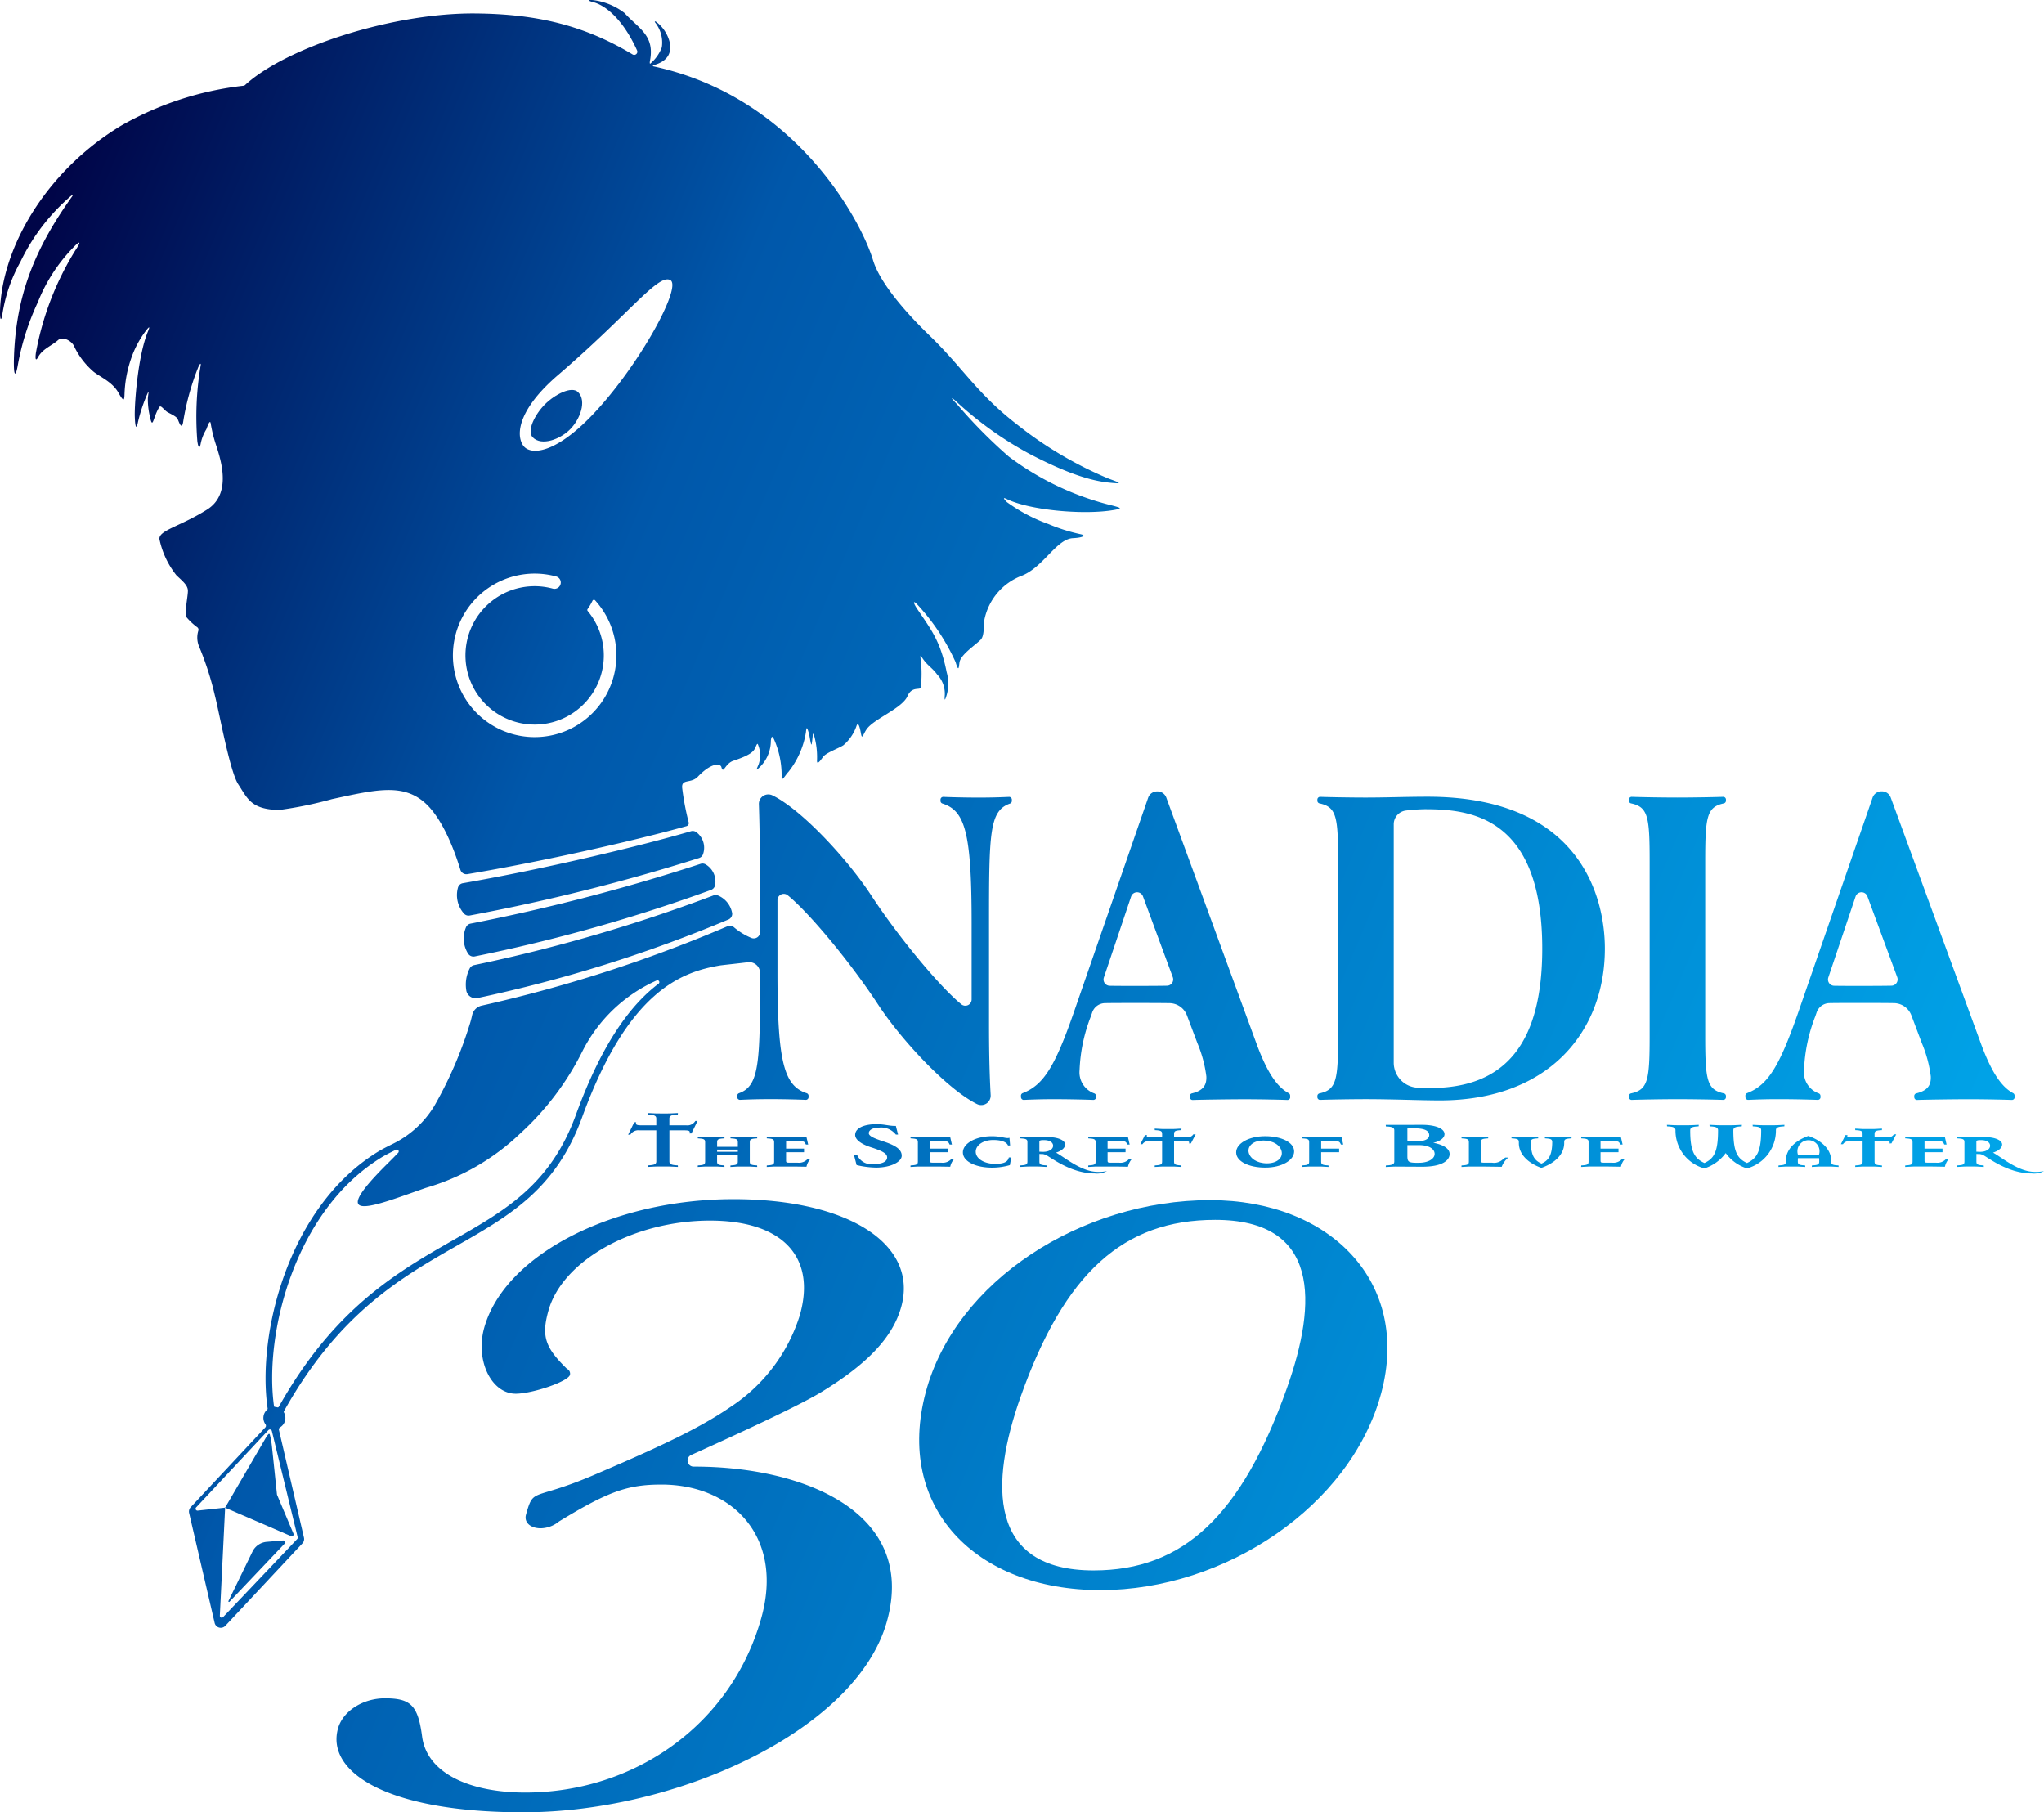
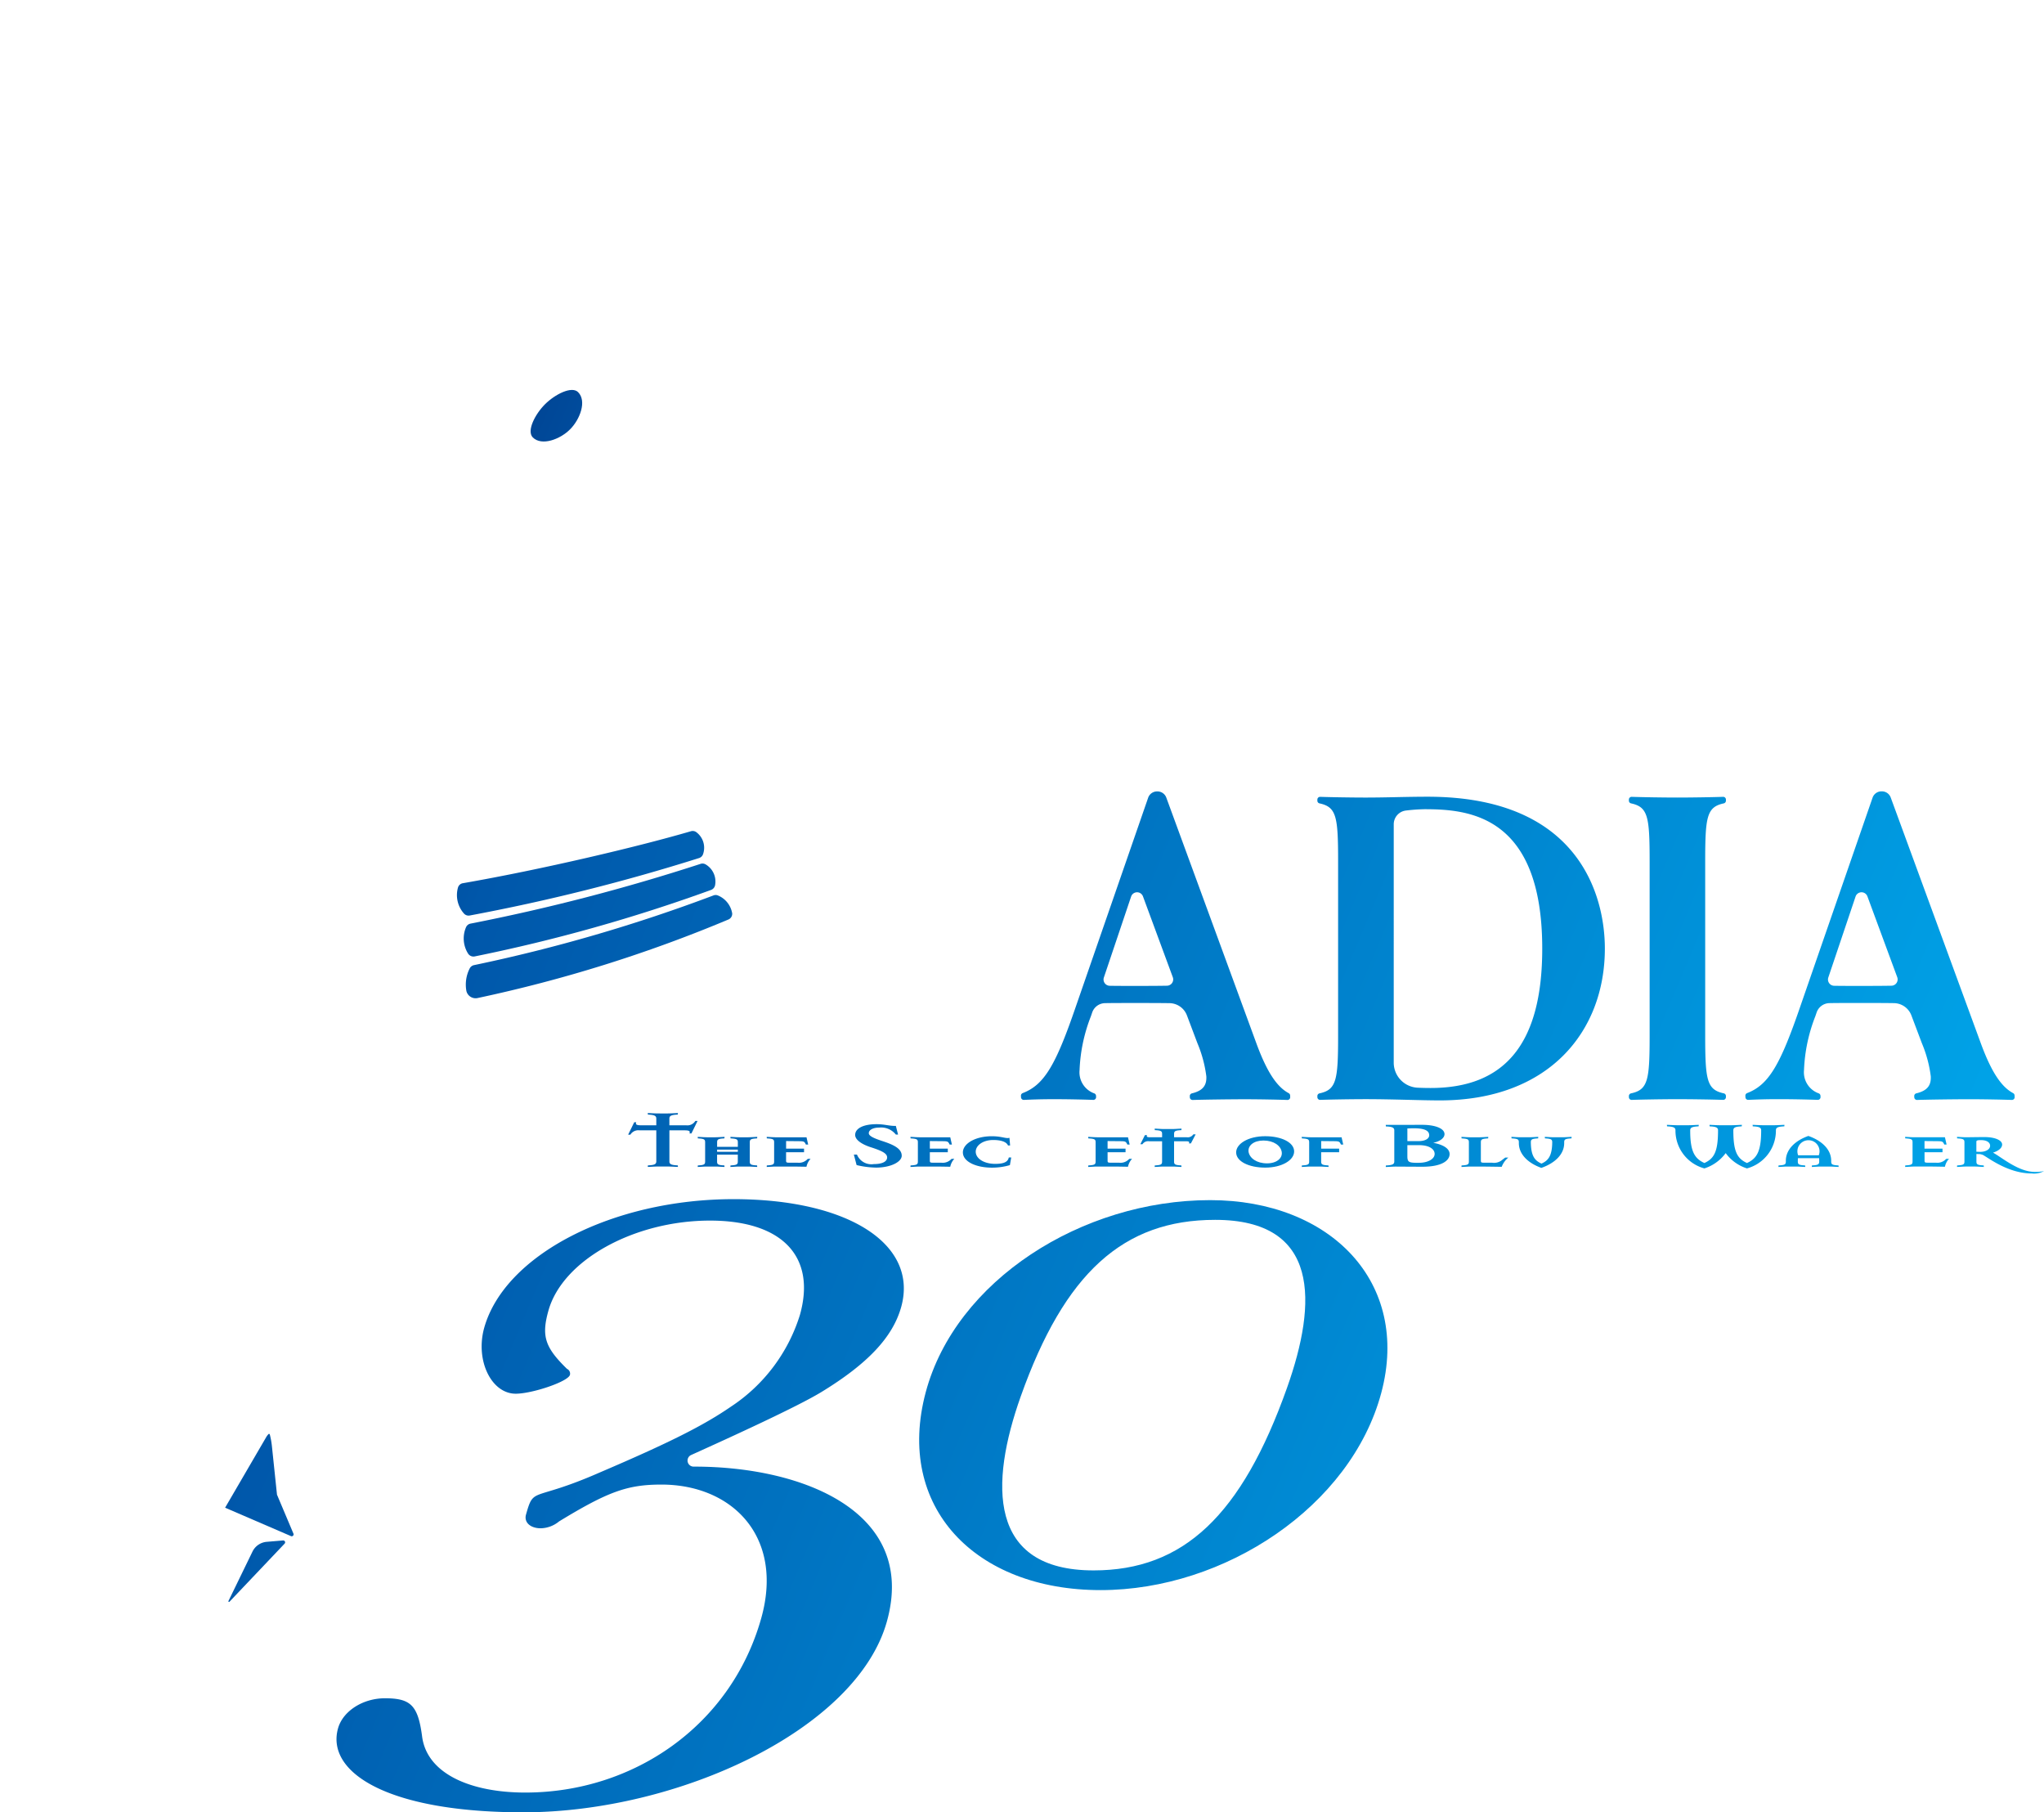
<svg xmlns="http://www.w3.org/2000/svg" xmlns:xlink="http://www.w3.org/1999/xlink" id="レイヤー_1" data-name="レイヤー 1" viewBox="0 0 223.823 198.425">
  <defs>
    <style>
      .cls-1 {
        fill: url(#名称未設定グラデーション_20);
      }

      .cls-2 {
        fill: url(#名称未設定グラデーション_20-2);
      }

      .cls-3 {
        fill: url(#名称未設定グラデーション_20-3);
      }

      .cls-4 {
        fill: url(#名称未設定グラデーション_20-4);
      }

      .cls-5 {
        fill: url(#名称未設定グラデーション_20-5);
      }

      .cls-6 {
        fill: url(#名称未設定グラデーション_20-6);
      }

      .cls-7 {
        fill: url(#名称未設定グラデーション_20-7);
      }

      .cls-8 {
        fill: url(#名称未設定グラデーション_20-8);
      }

      .cls-9 {
        fill: url(#名称未設定グラデーション_20-9);
      }

      .cls-10 {
        fill: url(#名称未設定グラデーション_20-10);
      }

      .cls-11 {
        fill: url(#名称未設定グラデーション_20-11);
      }

      .cls-12 {
        fill: url(#名称未設定グラデーション_20-12);
      }

      .cls-13 {
        fill: url(#名称未設定グラデーション_20-13);
      }

      .cls-14 {
        fill: url(#名称未設定グラデーション_20-14);
      }

      .cls-15 {
        fill: url(#名称未設定グラデーション_20-15);
      }

      .cls-16 {
        fill: url(#名称未設定グラデーション_20-16);
      }

      .cls-17 {
        fill: url(#名称未設定グラデーション_20-17);
      }

      .cls-18 {
        fill: url(#名称未設定グラデーション_20-18);
      }

      .cls-19 {
        fill: url(#名称未設定グラデーション_20-19);
      }

      .cls-20 {
        fill: url(#名称未設定グラデーション_20-20);
      }

      .cls-21 {
        fill: url(#名称未設定グラデーション_20-21);
      }

      .cls-22 {
        fill: url(#名称未設定グラデーション_20-22);
      }

      .cls-23 {
        fill: url(#名称未設定グラデーション_20-23);
      }

      .cls-24 {
        fill: url(#名称未設定グラデーション_20-24);
      }

      .cls-25 {
        fill: url(#名称未設定グラデーション_20-25);
      }

      .cls-26 {
        fill: url(#名称未設定グラデーション_20-26);
      }

      .cls-27 {
        fill: url(#名称未設定グラデーション_20-27);
      }

      .cls-28 {
        fill: url(#名称未設定グラデーション_20-28);
      }

      .cls-29 {
        fill: url(#名称未設定グラデーション_20-29);
      }

      .cls-30 {
        fill: url(#名称未設定グラデーション_20-30);
      }

      .cls-31 {
        fill: url(#名称未設定グラデーション_20-31);
      }

      .cls-32 {
        fill: url(#名称未設定グラデーション_20-32);
      }

      .cls-33 {
        fill: url(#名称未設定グラデーション_20-33);
      }

      .cls-34 {
        fill: url(#名称未設定グラデーション_20-34);
      }
    </style>
    <linearGradient id="名称未設定グラデーション_20" data-name="名称未設定グラデーション 20" x1="5.496" y1="49.114" x2="229.92" y2="143.677" gradientUnits="userSpaceOnUse">
      <stop offset="0" stop-color="#000548" />
      <stop offset="0.3" stop-color="#0057aa" />
      <stop offset="1" stop-color="#00a7eb" />
    </linearGradient>
    <linearGradient id="名称未設定グラデーション_20-2" x1="6.883" y1="45.821" x2="231.307" y2="140.384" xlink:href="#名称未設定グラデーション_20" />
    <linearGradient id="名称未設定グラデーション_20-3" x1="7.641" y1="44.023" x2="232.065" y2="138.586" xlink:href="#名称未設定グラデーション_20" />
    <linearGradient id="名称未設定グラデーション_20-4" x1="8.462" y1="42.074" x2="232.886" y2="136.637" xlink:href="#名称未設定グラデーション_20" />
    <linearGradient id="名称未設定グラデーション_20-5" x1="-12.717" y1="92.338" x2="211.707" y2="186.9" xlink:href="#名称未設定グラデーション_20" />
    <linearGradient id="名称未設定グラデーション_20-6" x1="-12.123" y1="90.929" x2="212.301" y2="185.492" xlink:href="#名称未設定グラデーション_20" />
    <linearGradient id="名称未設定グラデーション_20-7" x1="-11.155" y1="88.631" x2="213.269" y2="183.194" xlink:href="#名称未設定グラデーション_20" />
    <linearGradient id="名称未設定グラデーション_20-8" x1="-9.416" y1="84.505" x2="215.008" y2="179.067" xlink:href="#名称未設定グラデーション_20" />
    <linearGradient id="名称未設定グラデーション_20-9" x1="-8.782" y1="82.999" x2="215.642" y2="177.561" xlink:href="#名称未設定グラデーション_20" />
    <linearGradient id="名称未設定グラデーション_20-10" x1="-7.732" y1="80.507" x2="216.692" y2="175.069" xlink:href="#名称未設定グラデーション_20" />
    <linearGradient id="名称未設定グラデーション_20-11" x1="-7.008" y1="78.789" x2="217.416" y2="173.352" xlink:href="#名称未設定グラデーション_20" />
    <linearGradient id="名称未設定グラデーション_20-12" x1="-5.847" y1="76.034" x2="218.577" y2="170.597" xlink:href="#名称未設定グラデーション_20" />
    <linearGradient id="名称未設定グラデーション_20-13" x1="-4.683" y1="73.27" x2="219.741" y2="167.833" xlink:href="#名称未設定グラデーション_20" />
    <linearGradient id="名称未設定グラデーション_20-14" x1="-3.246" y1="69.861" x2="221.178" y2="164.424" xlink:href="#名称未設定グラデーション_20" />
    <linearGradient id="名称未設定グラデーション_20-15" x1="-2.321" y1="67.666" x2="222.103" y2="162.228" xlink:href="#名称未設定グラデーション_20" />
    <linearGradient id="名称未設定グラデーション_20-16" x1="-0.635" y1="63.664" x2="223.789" y2="158.227" xlink:href="#名称未設定グラデーション_20" />
    <linearGradient id="名称未設定グラデーション_20-17" x1="0.217" y1="61.643" x2="224.641" y2="156.205" xlink:href="#名称未設定グラデーション_20" />
    <linearGradient id="名称未設定グラデーション_20-18" x1="1.544" y1="58.493" x2="225.968" y2="153.055" xlink:href="#名称未設定グラデーション_20" />
    <linearGradient id="名称未設定グラデーション_20-19" x1="2.291" y1="56.719" x2="226.715" y2="151.282" xlink:href="#名称未設定グラデーション_20" />
    <linearGradient id="名称未設定グラデーション_20-20" x1="4.874" y1="50.596" x2="229.298" y2="145.158" xlink:href="#名称未設定グラデーション_20" />
    <linearGradient id="名称未設定グラデーション_20-21" x1="1.966" y1="57.491" x2="226.39" y2="152.053" xlink:href="#名称未設定グラデーション_20" />
    <linearGradient id="名称未設定グラデーション_20-22" x1="6.959" y1="45.642" x2="231.383" y2="140.205" xlink:href="#名称未設定グラデーション_20" />
    <linearGradient id="名称未設定グラデーション_20-23" x1="11.535" y1="34.782" x2="235.959" y2="129.345" xlink:href="#名称未設定グラデーション_20" />
    <linearGradient id="名称未設定グラデーション_20-24" x1="13.927" y1="29.105" x2="238.351" y2="123.668" xlink:href="#名称未設定グラデーション_20" />
    <linearGradient id="名称未設定グラデーション_20-25" x1="-27.803" y1="128.14" x2="196.622" y2="222.703" xlink:href="#名称未設定グラデーション_20" />
    <linearGradient id="名称未設定グラデーション_20-26" x1="-14.608" y1="96.825" x2="209.816" y2="191.388" xlink:href="#名称未設定グラデーション_20" />
    <linearGradient id="名称未設定グラデーション_20-27" x1="12.322" y1="32.914" x2="236.746" y2="127.476" xlink:href="#名称未設定グラデーション_20" />
    <linearGradient id="名称未設定グラデーション_20-28" x1="13.907" y1="29.151" x2="238.331" y2="123.713" xlink:href="#名称未設定グラデーション_20" />
    <linearGradient id="名称未設定グラデーション_20-29" x1="-6.264" y1="77.024" x2="218.16" y2="171.587" xlink:href="#名称未設定グラデーション_20" />
    <linearGradient id="名称未設定グラデーション_20-30" x1="-3.631" y1="70.773" x2="220.794" y2="165.336" xlink:href="#名称未設定グラデーション_20" />
    <linearGradient id="名称未設定グラデーション_20-31" x1="-4.952" y1="73.908" x2="219.473" y2="168.471" xlink:href="#名称未設定グラデーション_20" />
    <linearGradient id="名称未設定グラデーション_20-32" x1="-32.557" y1="139.425" x2="191.867" y2="233.987" xlink:href="#名称未設定グラデーション_20" />
    <linearGradient id="名称未設定グラデーション_20-33" x1="-36.33" y1="148.377" x2="188.095" y2="242.94" xlink:href="#名称未設定グラデーション_20" />
    <linearGradient id="名称未設定グラデーション_20-34" x1="-16.355" y1="100.973" x2="208.069" y2="195.536" xlink:href="#名称未設定グラデーション_20" />
  </defs>
  <title>NADIA30</title>
  <g>
    <path class="cls-1" d="M209.749,134.682c-.595-.036-.668-.138-.668-.43v-.08c0-1.209-1-2.186-2.5-2.71-1.481.524-2.465,1.508-2.465,2.71v.08c0,.292-.073.393-.667.43a.891.891,0,0,1-.134.007l-.012.168.17-.007c.425-.022.595-.037.825-.037h.947c.231,0,.4.015.825.037l.17.007-.012-.168a.891.891,0,0,1-.134-.007c-.571-.036-.656-.131-.667-.393,0-.139,0-.27.012-.393h2.319c.012.124.012.255.012.393-.012.262-.1.357-.667.393a.894.894,0,0,1-.134.007l-.012.168.17-.007c.425-.022.595-.037.825-.037h.947c.231,0,.4.015.826.037l.17.007-.012-.168A.891.891,0,0,1,209.749,134.682Zm-4.286-1.1a1.212,1.212,0,1,1,2.259,0Z" transform="translate(-8.561 -7.087)" />
-     <path class="cls-2" d="M215.24,131.607h-1.408v-.343c0-.291.073-.393.667-.43a.891.891,0,0,1,.134-.007l.012-.167-.17.007c-.425.022-.595.037-.825.037H212.7c-.231,0-.4-.015-.825-.037l-.17-.007.012.167a.891.891,0,0,1,.134.007c.595.036.667.139.667.43v.343H211.2c-.352,0-.4-.073-.328-.233h-.231l-.5.991h.231a.739.739,0,0,1,.716-.321h1.433v2.208c0,.292-.073.393-.667.43a.891.891,0,0,1-.134.007l-.012.168.17-.007c.425-.022.595-.037.825-.037h.947c.231,0,.4.015.825.037l.17.007-.012-.168a.891.891,0,0,1-.134-.007c-.595-.036-.667-.138-.667-.43v-2.208h1.3c.352,0,.4.073.328.233h.219l.522-.991h-.255A.72.72,0,0,1,215.24,131.607Z" transform="translate(-8.561 -7.087)" />
    <path class="cls-3" d="M220.554,134.39h-.838c-.389,0-.413-.015-.413-.277v-.867h1.967v-.393H219.3v-.831l1.433.014c.51.007.583.029.729.364l.255.007-.182-.8h-3.363c-.231,0-.4-.014-.825-.037l-.17-.007.012.167a.888.888,0,0,1,.133.007c.6.037.668.139.668.43v2.084c0,.292-.073.393-.668.43a.888.888,0,0,1-.133.007l-.012.168.17-.007c.425-.022.595-.037.825-.037h1.991c.535.007,1.372.022,1.372.022a1.834,1.834,0,0,1,.449-.874l-.315.015A1.28,1.28,0,0,1,220.554,134.39Z" transform="translate(-8.561 -7.087)" />
    <path class="cls-4" d="M225.378,133.45a2.434,2.434,0,0,1,.292.08c.534.255,2.731,2.04,5.379,2.04a2.259,2.259,0,0,0,1.335-.262,4.235,4.235,0,0,1-1.712.015c-1.566-.328-3.059-1.6-3.873-2.033.583-.182,1-.5,1-.889,0-.444-.728-.816-1.954-.816-.437,0-1.991.022-1.991.022-.231,0-.4-.014-.826-.037l-.17-.007.012.167a.891.891,0,0,1,.134.007c.595.037.668.139.668.43v2.084c0,.292-.073.393-.668.43a.891.891,0,0,1-.134.007l-.012.168.17-.007c.425-.022.595-.037.826-.037h.947c.231,0,.4.015.825.037l.17.007-.012-.168a.894.894,0,0,1-.134-.007c-.595-.036-.667-.138-.667-.43v-.816C225.1,133.443,225.233,133.45,225.378,133.45Zm-.4-1.355c0-.167.206-.175.522-.175.668,0,.983.292.983.612,0,.415-.5.67-1.068.67-.158,0-.437-.014-.437-.014Z" transform="translate(-8.561 -7.087)" />
    <path class="cls-5" d="M84.276,131.184l.668-1.362H84.7a1.015,1.015,0,0,1-1.008.474H81.86v-.736c0-.292.194-.393.789-.43a.888.888,0,0,1,.133-.007l.012-.168-.17.007c-.425.022-.716.037-.947.037H80.61c-.231,0-.522-.015-.947-.037l-.17-.007.012.168a.888.888,0,0,1,.133.007c.595.036.789.138.789.43v.736H78.752c-.546,0-.607-.117-.522-.335h-.218l-.668,1.362h.243a1.015,1.015,0,0,1,1.008-.474h1.833v3.4c0,.292-.194.393-.789.43a.888.888,0,0,1-.133.007l-.012.168.17-.007c.425-.022.716-.037.947-.037h1.068c.231,0,.522.015.947.037l.17.007-.012-.168a.888.888,0,0,1-.133-.007c-.6-.036-.789-.138-.789-.43v-3.4h1.676c.546,0,.607.117.522.335Z" transform="translate(-8.561 -7.087)" />
    <path class="cls-6" d="M91.336,131.738a.891.891,0,0,1,.134-.007l.012-.167-.17.007c-.425.022-.595.037-.826.037h-.947c-.231,0-.4-.014-.825-.037l-.17-.007.012.167a.894.894,0,0,1,.134.007c.595.037.667.139.667.43v.488h-2.27v-.488c0-.291.073-.393.668-.43a.888.888,0,0,1,.133-.007l.012-.167-.17.007c-.425.022-.595.037-.826.037h-.947c-.231,0-.4-.014-.825-.037l-.17-.007.012.167a.888.888,0,0,1,.133.007c.6.037.668.139.668.43v2.084c0,.292-.073.393-.668.43a.888.888,0,0,1-.133.007l-.012.168.17-.007c.425-.022.595-.037.825-.037H86.9c.231,0,.4.015.826.037l.17.007-.012-.168a.888.888,0,0,1-.133-.007c-.595-.036-.668-.138-.668-.43v-.743h2.27v.743c0,.292-.073.393-.667.43a.894.894,0,0,1-.134.007l-.012.168.17-.007c.425-.022.595-.037.825-.037h.947c.231,0,.4.015.826.037l.17.007-.012-.168a.891.891,0,0,1-.134-.007c-.595-.036-.668-.138-.668-.43v-2.084C90.668,131.877,90.741,131.775,91.336,131.738ZM89.356,133.2h-2.27v-.24h2.27Z" transform="translate(-8.561 -7.087)" />
    <path class="cls-7" d="M92.662,134.682a.888.888,0,0,1-.133.007l-.012.168.17-.007c.425-.022.595-.037.825-.037H95.5c.535.007,1.372.022,1.372.022a1.834,1.834,0,0,1,.449-.874l-.315.015a1.28,1.28,0,0,1-1.117.415h-.838c-.389,0-.413-.015-.413-.277v-.867h1.967v-.393H94.641v-.831l1.433.014c.51.007.583.029.729.364l.255.007-.182-.8H93.512c-.231,0-.4-.014-.825-.037l-.17-.007.012.167a.888.888,0,0,1,.133.007c.6.037.668.139.668.43v2.084C93.33,134.543,93.257,134.645,92.662,134.682Z" transform="translate(-8.561 -7.087)" />
    <path class="cls-8" d="M104.247,134.543A1.707,1.707,0,0,1,102.4,133.5h-.34l.3,1.151a9.738,9.738,0,0,0,2.125.277c1.663,0,2.817-.648,2.817-1.3,0-.772-.862-1.2-2.161-1.618-.753-.255-1.445-.51-1.445-.852s.437-.612,1.154-.612a2.054,2.054,0,0,1,1.809.765h.243l-.243-.947c-.741.014-1.214-.19-2.112-.19-1.42,0-2.343.444-2.343,1.18,0,.539.729,1.027,1.7,1.341,1.3.415,1.8.7,1.8,1.122C105.7,134.288,105.133,134.543,104.247,134.543Z" transform="translate(-8.561 -7.087)" />
    <path class="cls-9" d="M111.243,134.813c.535.007,1.372.022,1.372.022a1.834,1.834,0,0,1,.449-.874l-.315.015a1.28,1.28,0,0,1-1.117.415h-.838c-.389,0-.413-.015-.413-.277v-.867h1.967v-.393h-1.967v-.831l1.433.014c.51.007.583.029.729.364l.255.007-.182-.8h-3.363c-.231,0-.4-.014-.825-.037l-.17-.007.012.167a.888.888,0,0,1,.133.007c.6.037.668.139.668.43v2.084c0,.292-.073.393-.668.43a.888.888,0,0,1-.133.007l-.012.168.17-.007c.425-.022.595-.037.825-.037Z" transform="translate(-8.561 -7.087)" />
    <path class="cls-10" d="M117.326,131.906c.777,0,1.444.175,1.614.6h.231l-.073-.845c-.364.131-.814-.167-1.918-.167-1.845,0-3.181.823-3.181,1.77,0,1.005,1.42,1.669,3.181,1.669a6.864,6.864,0,0,0,1.967-.277l.146-.838h-.267c-.11.568-.7.7-1.506.7-1.1,0-2.052-.5-2.112-1.268C115.359,132.532,116.161,131.906,117.326,131.906Z" transform="translate(-8.561 -7.087)" />
-     <path class="cls-11" d="M122.774,133.45a2.445,2.445,0,0,1,.291.08c.534.255,2.732,2.04,5.379,2.04a2.257,2.257,0,0,0,1.335-.262,4.232,4.232,0,0,1-1.712.015c-1.566-.328-3.06-1.6-3.873-2.033.583-.182,1-.5,1-.889,0-.444-.729-.816-1.955-.816-.437,0-1.991.022-1.991.022-.231,0-.4-.014-.825-.037l-.17-.007.012.167a.888.888,0,0,1,.133.007c.6.037.668.139.668.43v2.084c0,.292-.073.393-.668.43a.888.888,0,0,1-.133.007l-.012.168.17-.007c.425-.022.595-.037.825-.037h.947c.231,0,.4.015.826.037l.17.007-.012-.168a.888.888,0,0,1-.133-.007c-.595-.036-.668-.138-.668-.43v-.816C122.495,133.443,122.629,133.45,122.774,133.45Zm-.4-1.355c0-.167.206-.175.522-.175.667,0,.983.292.983.612,0,.415-.5.67-1.068.67-.158,0-.437-.014-.437-.014Z" transform="translate(-8.561 -7.087)" />
    <path class="cls-12" d="M132.078,134.835a1.834,1.834,0,0,1,.449-.874l-.315.015a1.28,1.28,0,0,1-1.117.415h-.838c-.389,0-.413-.015-.413-.277v-.867h1.967v-.393h-1.967v-.831l1.433.014c.51.007.583.029.729.364l.255.007-.182-.8h-3.363c-.231,0-.4-.014-.825-.037l-.17-.007.012.167a.888.888,0,0,1,.133.007c.6.037.668.139.668.43v2.084c0,.292-.073.393-.668.43a.888.888,0,0,1-.133.007l-.012.168.17-.007c.425-.022.595-.037.825-.037h1.991C131.241,134.82,132.078,134.835,132.078,134.835Z" transform="translate(-8.561 -7.087)" />
    <path class="cls-13" d="M138.967,132.277l.522-.991h-.255a.72.72,0,0,1-.7.321h-1.408v-.343c0-.291.073-.393.667-.43a.891.891,0,0,1,.134-.007l.012-.167-.17.007c-.425.022-.595.037-.825.037h-.947c-.231,0-.4-.015-.825-.037l-.17-.007.012.167a.891.891,0,0,1,.134.007c.595.036.667.139.667.43v.343h-1.323c-.352,0-.4-.073-.328-.233h-.231l-.5.991h.231a.739.739,0,0,1,.716-.321h1.433v2.208c0,.292-.073.393-.667.43a.891.891,0,0,1-.134.007l-.012.168.17-.007c.425-.022.595-.037.825-.037h.947c.231,0,.4.015.825.037l.17.007-.012-.168a.891.891,0,0,1-.134-.007c-.595-.036-.667-.138-.667-.43v-2.208h1.3c.352,0,.4.073.328.233Z" transform="translate(-8.561 -7.087)" />
    <path class="cls-14" d="M143.923,133.261c0,1.005,1.421,1.669,3.181,1.669,1.845,0,3.169-.823,3.169-1.771,0-1.005-1.421-1.668-3.169-1.668C145.258,131.49,143.923,132.314,143.923,133.261Zm4.99-.051c.11.685-.546,1.253-1.615,1.253-1.129,0-1.894-.568-2.015-1.253-.1-.685.558-1.246,1.627-1.246C148.039,131.964,148.8,132.525,148.913,133.21Z" transform="translate(-8.561 -7.087)" />
    <path class="cls-15" d="M151.252,134.682a.891.891,0,0,1-.134.007l-.012.168.17-.007c.425-.022.595-.037.826-.037h.947c.231,0,.4.015.825.037l.17.007-.012-.168a.894.894,0,0,1-.134-.007c-.595-.036-.667-.138-.667-.43v-1.005H155.2v-.393h-1.967v-.831l1.433.014c.51.007.583.029.728.364l.255.007-.182-.8H152.1c-.231,0-.4-.014-.826-.037l-.17-.007.012.167a.891.891,0,0,1,.134.007c.595.037.668.139.668.43v2.084C151.92,134.543,151.847,134.645,151.252,134.682Z" transform="translate(-8.561 -7.087)" />
    <path class="cls-16" d="M165.5,132.212c.753-.153,1.238-.532,1.238-.947,0-.634-1.044-1.02-2.44-1.02l-3.994.007.012.168a.891.891,0,0,1,.134.007c.595.036.789.138.789.43v3.4c0,.292-.194.393-.789.43a.891.891,0,0,1-.134.007l-.012.168.17-.007c.425-.022.716-.037.947-.037,0,0,2.234.015,2.9.015,2.185,0,2.975-.707,2.975-1.384C167.3,132.867,166.643,132.423,165.5,132.212Zm-2.829-1.567s.485-.022.68-.022c1.25,0,1.712.277,1.712.772,0,.292-.315.634-1.19.634h-1.2Zm1.275,3.76c-1.093,0-1.275-.037-1.275-.736v-1.2h1.262c1.117,0,1.724.423,1.724.962S164.955,134.4,163.948,134.4Z" transform="translate(-8.561 -7.087)" />
    <path class="cls-17" d="M173.1,134.048a1.383,1.383,0,0,1-1.154.343h-.814c-.389,0-.413-.015-.413-.277v-1.945c0-.291.073-.393.668-.43a.888.888,0,0,1,.133-.007l.012-.167-.17.007c-.425.022-.595.037-.826.037h-.947c-.231,0-.4-.014-.825-.037l-.17-.007.012.167a.888.888,0,0,1,.133.007c.6.037.668.139.668.43v2.084c0,.292-.073.393-.668.43a.888.888,0,0,1-.133.007l-.012.168.17-.007c.425-.022.595-.037.825-.037h.959c.7,0,2.453.029,2.453.029a2.4,2.4,0,0,1,.728-1.013h-.34Z" transform="translate(-8.561 -7.087)" />
    <path class="cls-18" d="M179.665,131.607h-.947c-.231,0-.4-.014-.826-.037l-.17-.007.012.167a.888.888,0,0,1,.133.007c.571.037.656.131.668.393-.012,1.537-.449,2.033-1.178,2.361-.729-.328-1.153-.824-1.166-2.361.012-.262.1-.357.668-.393a.888.888,0,0,1,.133-.007l.012-.167-.17.007c-.425.022-.6.037-.826.037h-.947c-.231,0-.4-.014-.825-.037l-.17-.007.012.167a.888.888,0,0,1,.133.007c.595.037.668.139.668.43v.08c0,1.2.983,2.186,2.465,2.711,1.505-.525,2.5-1.5,2.5-2.711v-.08c0-.291.073-.393.667-.43a.894.894,0,0,1,.134-.007l.012-.167-.17.007C180.066,131.592,179.9,131.607,179.665,131.607Z" transform="translate(-8.561 -7.087)" />
-     <path class="cls-19" d="M185.074,134.39h-.838c-.389,0-.413-.015-.413-.277v-.867h1.967v-.393h-1.967v-.831l1.433.014c.51.007.583.029.729.364l.255.007-.182-.8h-3.363c-.231,0-.4-.014-.825-.037l-.17-.007.012.167a.888.888,0,0,1,.133.007c.6.037.668.139.668.43v2.084c0,.292-.073.393-.668.43a.888.888,0,0,1-.133.007l-.012.168.17-.007c.425-.022.595-.037.825-.037h1.991c.535.007,1.372.022,1.372.022a1.834,1.834,0,0,1,.449-.874l-.315.015A1.28,1.28,0,0,1,185.074,134.39Z" transform="translate(-8.561 -7.087)" />
    <path class="cls-20" d="M203.95,130.412l.012-.167-.17.007c-.425.022-.716.037-.947.037h-1.25c-.231,0-.522-.015-.947-.037l-.17-.007.012.167a.894.894,0,0,1,.134.007c.595.036.789.139.789.43v.029c0,2.339-.51,3.068-1.554,3.548-1.044-.481-1.493-1.209-1.493-3.548v-.029c0-.291.194-.393.789-.43a.888.888,0,0,1,.133-.007l.012-.167-.17.007c-.425.022-.716.037-.947.037h-1.311c-.231,0-.522-.015-.947-.037l-.17-.007.012.167a.894.894,0,0,1,.134.007c.595.036.789.139.789.43v.029c0,2.339-.449,3.068-1.493,3.548-1.044-.481-1.554-1.209-1.554-3.548v-.029c0-.291.194-.393.789-.43a.888.888,0,0,1,.133-.007l.012-.167-.17.007c-.425.022-.717.037-.947.037h-1.25c-.231,0-.522-.015-.947-.037l-.17-.007.012.167a.894.894,0,0,1,.134.007c.595.036.789.139.789.43v.051a4.288,4.288,0,0,0,3.169,4.117,4.653,4.653,0,0,0,2.331-1.676,4.61,4.61,0,0,0,2.331,1.676,4.288,4.288,0,0,0,3.169-4.117v-.051c0-.291.194-.393.789-.43A.888.888,0,0,1,203.95,130.412Z" transform="translate(-8.561 -7.087)" />
    <path class="cls-21" d="M120.553,126.77a.3.3,0,0,0-.195.3l.007.156a.3.3,0,0,0,.316.289c.881-.04,1.9-.077,3.282-.077,1.512,0,3.247.037,4.309.077a.3.3,0,0,0,.314-.316l-.006-.129a.3.3,0,0,0-.212-.275,2.445,2.445,0,0,1-1.592-2.536,18,18,0,0,1,1.241-5.9l.142-.415a1.512,1.512,0,0,1,1.4-1.022c.891-.016,1.9-.016,3.481-.016,1.206,0,2.388,0,3.581.017a2.071,2.071,0,0,1,1.911,1.337l1.151,3.052a13.823,13.823,0,0,1,.976,3.634c.043.982-.373,1.562-1.582,1.855a.3.3,0,0,0-.231.307l.005.126a.3.3,0,0,0,.312.29c1.251-.041,4.2-.079,5.738-.079,1.39,0,3.519.037,4.627.077a.3.3,0,0,0,.314-.316l-.008-.175a.3.3,0,0,0-.16-.254c-1.277-.683-2.352-2.27-3.49-5.329l-9.91-27.031a1.033,1.033,0,0,0-.97-.677h-.042a1.033,1.033,0,0,0-.976.695L126.38,117.26C124.186,123.665,122.925,125.86,120.553,126.77Zm8.885-12.658,2.982-8.857a.688.688,0,0,1,1.3-.019l3.266,8.847a.69.69,0,0,1-.631.93c-1.131.021-2.262.021-3.394.021-1.356,0-2.19,0-2.884-.014A.688.688,0,0,1,129.438,114.112Z" transform="translate(-8.561 -7.087)" />
    <path class="cls-22" d="M153.134,127.513c1.16-.041,3.474-.078,5-.078,2.907,0,6.041.136,8.085.136,11.991,0,18.078-7.585,18.078-16.625,0-5.769-2.816-16.625-19.4-16.625-2.407,0-4.451.091-6.768.091-1.527,0-3.841-.037-5-.078a.3.3,0,0,0-.313.3v.116a.3.3,0,0,0,.238.3c1.865.4,2.033,1.472,2.033,6.359V120.44c0,4.887-.168,5.96-2.033,6.359a.3.3,0,0,0-.238.3v.116A.3.3,0,0,0,153.134,127.513Zm8.045-30.18a1.515,1.515,0,0,1,1.33-1.5,20.068,20.068,0,0,1,2.031-.145c4.769,0,12.9.591,12.9,15.262,0,10.356-4.043,15.262-12.219,15.262-.452,0-.945-.009-1.435-.033a2.749,2.749,0,0,1-2.608-2.751Z" transform="translate(-8.561 -7.087)" />
    <path class="cls-23" d="M197.242,127.513a.3.3,0,0,0,.313-.3v-.116a.3.3,0,0,0-.238-.3c-1.865-.4-2.033-1.472-2.033-6.359V101.408c0-4.887.168-5.96,2.033-6.359a.3.3,0,0,0,.238-.3v-.116a.3.3,0,0,0-.313-.3c-1.16.041-3.474.078-5,.078s-3.841-.037-5-.078a.3.3,0,0,0-.313.3v.116a.3.3,0,0,0,.238.3c1.865.4,2.033,1.472,2.033,6.359V120.44c0,4.887-.168,5.96-2.033,6.359a.3.3,0,0,0-.238.3v.116a.3.3,0,0,0,.313.3c1.16-.041,3.474-.078,5-.078S196.082,127.473,197.242,127.513Z" transform="translate(-8.561 -7.087)" />
    <path class="cls-24" d="M200.009,127.512c.881-.04,1.9-.077,3.282-.077,1.512,0,3.247.037,4.309.077a.3.3,0,0,0,.314-.316l-.006-.129a.3.3,0,0,0-.212-.275,2.445,2.445,0,0,1-1.592-2.536,18,18,0,0,1,1.241-5.9l.142-.415a1.512,1.512,0,0,1,1.4-1.022c.891-.016,1.9-.016,3.481-.016,1.206,0,2.388,0,3.581.017a2.071,2.071,0,0,1,1.911,1.337l1.151,3.052a13.823,13.823,0,0,1,.976,3.634c.043.982-.373,1.562-1.582,1.855a.3.3,0,0,0-.231.307l.005.126a.3.3,0,0,0,.312.29c1.251-.041,4.2-.079,5.738-.079,1.39,0,3.519.037,4.627.077a.3.3,0,0,0,.314-.316l-.008-.175a.3.3,0,0,0-.16-.254c-1.277-.683-2.352-2.27-3.49-5.329L215.6,94.408a1.033,1.033,0,0,0-.97-.677h-.042a1.033,1.033,0,0,0-.976.695l-7.907,22.834c-2.194,6.4-3.455,8.6-5.827,9.51a.3.3,0,0,0-.195.3l.007.156A.3.3,0,0,0,200.009,127.512Zm8.757-13.4,2.982-8.857a.688.688,0,0,1,1.3-.019l3.266,8.847a.69.69,0,0,1-.631.93c-1.131.021-2.262.021-3.394.021-1.356,0-2.19,0-2.884-.014A.688.688,0,0,1,208.766,114.112Z" transform="translate(-8.561 -7.087)" />
    <path class="cls-25" d="M88.886,138.383c-13.261,0-25.051,6.1-27.3,14.076-1,3.566.772,7.226,3.45,7.226,1.785,0,5.725-1.314,5.936-2.064a.575.575,0,0,0-.325-.657c-2.4-2.346-2.822-3.566-2.03-6.381,1.558-5.537,9.4-9.853,17.691-9.853,7.906,0,11.643,3.941,9.847,10.323a18.616,18.616,0,0,1-7.543,10.041c-3,2.065-6.719,3.942-14.4,7.226-7.428,3.262-7.172,1.471-8.052,4.6-.238.844.47,1.5,1.618,1.5a3.26,3.26,0,0,0,2-.751c5.387-3.284,7.511-4.035,11.209-4.035,7.778,0,13.437,5.725,10.929,14.639-3.3,11.73-13.974,19.082-25.833,19.082-5.993,0-10.811-2.065-11.307-6.194-.452-3.378-1.261-4.129-4.066-4.129-2.423,0-4.6,1.408-5.132,3.285-1.346,4.786,5.332,9.2,20.281,9.2,16.959,0,36.483-9.04,39.81-20.865,3.368-11.971-9.086-16.985-21.066-16.985h-.046a.665.665,0,0,1-.307-1.274c4.5-2.03,11.628-5.29,14.253-6.89,5.079-3.1,7.81-6.006,8.735-9.291C109.164,143.357,101.509,138.383,88.886,138.383Z" transform="translate(-8.561 -7.087)" />
    <path class="cls-26" d="M141.076,138.49c-14.077,0-27.873,8.821-31.142,21.021-3.37,12.575,5.4,21.678,19.143,21.678,13.63,0,27.415-9.2,30.734-21.584C163.054,147.5,154.26,138.49,141.076,138.49Zm8.417,20.552c-4.97,13.983-11.35,19.989-21.182,19.989-11.584,0-11.374-9.49-7.977-19.05,4.8-13.513,11.228-19.332,21.284-19.332C153.091,140.648,152.824,149.669,149.493,159.041Z" transform="translate(-8.561 -7.087)" />
-     <path class="cls-27" d="M30.283,76.132a2.529,2.529,0,0,0,.109,1.81,33.608,33.608,0,0,1,1.7,5.3c.49,1.9,1.63,8.3,2.563,9.724,1.01,1.538,1.38,2.75,4.471,2.806a43.078,43.078,0,0,0,5.781-1.187c4.8-1.037,7.8-1.772,10.25.463,1.515,1.383,2.847,4.1,3.819,7.276a.685.685,0,0,0,.769.475c8.37-1.41,18.323-3.672,23.993-5.256a.342.342,0,0,0,.237-.413,29.047,29.047,0,0,1-.712-3.756c-.108-1.068.951-.452,1.708-1.242,1.526-1.594,2.481-1.457,2.586-1.054.219.836.386-.389,1.306-.694,1.9-.63,2.229-1.021,2.417-1.455.227-.525.232-.507.378-.047a3,3,0,0,1-.018,1.869c-.164.414-.316.7-.135.557a4.053,4.053,0,0,0,1.468-3.134c.079-.641.215-.379.333-.166a9.7,9.7,0,0,1,.846,4.074c-.042.757.423-.171.739-.474a9.37,9.37,0,0,0,1.92-4.341c.045-.442.082-.536.165-.372a4.535,4.535,0,0,1,.26.981c.188,1.006.19.943.3-.021.043-.376,0-.662.187-.182a8.7,8.7,0,0,1,.306,2.594c-.052.651.3.2.653-.3.324-.462,1.7-.934,2.234-1.285a4.855,4.855,0,0,0,1.441-2.127c.176-.473.356.108.481.842s.228.1.618-.462c.795-1.145,3.908-2.289,4.481-3.632.507-1.19,1.492-.534,1.465-1.022a13.9,13.9,0,0,0,0-2.851c-.053-.289-.107-.727.046-.473.6.989,1.145,1.175,1.722,1.965A3.064,3.064,0,0,1,112,83.4c-.012.458.067.25.121.1a4.5,4.5,0,0,0,.106-2.8c-.688-3.451-1.69-4.645-3.235-6.951-.452-.674-.462-.967-.011-.505a23.488,23.488,0,0,1,4.22,6.339c.369,1.249.356.444.432,0,.144-.827,1.7-1.846,2.305-2.443.414-.406.322-1.41.425-2.237a6.542,6.542,0,0,1,4.141-4.8c2.338-.961,3.745-4,5.546-4.089,1.092-.055,1.472-.288.88-.425a19.585,19.585,0,0,1-3.552-1.118,18.148,18.148,0,0,1-4.563-2.41c-.465-.485-.376-.51.008-.324,2.56,1.236,8.5,1.753,11.725,1.186.887-.156.84-.213-.152-.476a31.146,31.146,0,0,1-11.37-5.369,54.173,54.173,0,0,1-5.647-5.708c-.481-.488-.912-1.029-.189-.4a38.955,38.955,0,0,0,8.083,5.8c5.313,2.778,7.742,3.1,9.381,3.218.8.058.38-.106-.719-.505a42.406,42.406,0,0,1-9.983-5.9c-4.357-3.354-5.92-6.178-9.5-9.658-1.042-1.013-5.328-5.149-6.3-8.376-1.275-4.22-8.4-17.827-24.041-21.2-.076-.016-.13-.082.117-.156,1.7-.5,1.847-1.584,1.666-2.479a4.026,4.026,0,0,0-1.457-2.224c-.2-.12-.2-.047-.136.061a3.52,3.52,0,0,1,.731,2.717,4.36,4.36,0,0,1-1.258,1.781c-.033.032-.1,0-.032-.342.516-2.765-1.226-3.476-2.8-5.2a7.051,7.051,0,0,0-3.347-1.4c-.825-.091-.568.093-.127.2,1.608.4,3.463,2.213,4.853,5.3a.345.345,0,0,1-.492.438C72.6,9.9,67.439,8.619,60.631,8.559c-9.1-.08-20.763,3.73-25.224,7.832a.327.327,0,0,1-.182.085A34.911,34.911,0,0,0,21.81,20.854C14.017,25.57,9.267,33.322,8.629,40.031c-.165,1.739,0,2.652.2,1.419a17.106,17.106,0,0,1,1.964-5.69,22.1,22.1,0,0,1,5.54-7.221c.284-.207.238-.106.094.1-4.143,5.8-6.084,10.878-6.332,17.4-.084,2.217.157,2.545.425.972A27.9,27.9,0,0,1,12.7,40.183a18.3,18.3,0,0,1,3.962-6.077c.7-.713.81-.587.126.43a32.222,32.222,0,0,0-4.3,11.193c-.119.928.083.762.227.488.5-.941,1.433-1.217,2.212-1.9.5-.432,1.528.081,1.781.749A8.486,8.486,0,0,0,18.824,47.8c.774.6,2.039,1.112,2.7,2.276.59,1.044.653.9.673.127a13.093,13.093,0,0,1,.693-3.77,10.86,10.86,0,0,1,1.746-3.264c.213-.253.4-.455.125.213-1.12,2.68-1.487,8.043-1.441,9.31.051,1.407.208,1.346.352.6a17.7,17.7,0,0,1,.812-2.576c.552-1.356.278-.49.265.05a8.126,8.126,0,0,0,.221,1.9c.33,1.571.324.142,1.032-1,.182-.294.526.354.951.577s.931.466,1.053.708.442,1.312.607.364A27.965,27.965,0,0,1,30.2,47.47c.218-.577.395-.708.334-.364a33.533,33.533,0,0,0-.364,8.278c.116.829.272.8.364.3a4.717,4.717,0,0,1,.627-1.6c.2-.567.384-.992.465-.688a15.34,15.34,0,0,0,.461,2c.441,1.447,2.11,5.618-.845,7.48s-5.3,2.267-5.222,3.238a9.442,9.442,0,0,0,1.862,3.967c.688.648,1.255,1.093,1.255,1.7s-.4,2.469-.162,2.874a6.619,6.619,0,0,0,1.189,1.111A.339.339,0,0,1,30.283,76.132ZM69.658,48.158c7.844-6.733,10.975-11.133,12.306-10.4,1.367.75-3.826,10.063-8.98,15.216-3.855,3.855-6.45,3.983-7.172,2.838C64.98,54.489,65.521,51.709,69.658,48.158ZM58.5,76.385a8.952,8.952,0,0,1,10.971-6.176.685.685,0,0,1,.452.9h0a.692.692,0,0,1-.838.425,7.575,7.575,0,1,0,3.826,2.446.168.168,0,0,1-.007-.208,6.045,6.045,0,0,0,.537-.91.173.173,0,0,1,.283-.046A8.951,8.951,0,1,1,58.5,76.385Z" transform="translate(-8.561 -7.087)" />
    <path class="cls-28" d="M70.982,54.1c1.087-1.087,1.858-3.1.881-4.077-.7-.7-2.541.244-3.627,1.331s-2.032,2.926-1.331,3.627C67.882,55.955,69.9,55.184,70.982,54.1Z" transform="translate(-8.561 -7.087)" />
    <path class="cls-29" d="M60.824,116.37a153.179,153.179,0,0,0,27.5-8.606.677.677,0,0,0,.414-.667,2.576,2.576,0,0,0-1.541-1.956.653.653,0,0,0-.5-.017,176.668,176.668,0,0,1-26.223,7.634.687.687,0,0,0-.482.368,3.892,3.892,0,0,0-.358,2.475A1.037,1.037,0,0,0,60.824,116.37Z" transform="translate(-8.561 -7.087)" />
    <path class="cls-30" d="M60,107.325a214.014,214.014,0,0,0,25.11-6.289.672.672,0,0,0,.427-.4,2.12,2.12,0,0,0-.754-2.452.667.667,0,0,0-.569-.083c-5.742,1.681-16.294,4.18-24.965,5.689a.669.669,0,0,0-.53.449,3.042,3.042,0,0,0,.653,2.879A.678.678,0,0,0,60,107.325Z" transform="translate(-8.561 -7.087)" />
    <path class="cls-31" d="M60.529,111.809a181.149,181.149,0,0,0,25.9-7.285.694.694,0,0,0,.433-.5,2.171,2.171,0,0,0-1.046-2.3.668.668,0,0,0-.551-.049,214.639,214.639,0,0,1-25.174,6.538.677.677,0,0,0-.5.4,3.109,3.109,0,0,0,.232,2.893A.7.7,0,0,0,60.529,111.809Z" transform="translate(-8.561 -7.087)" />
    <path class="cls-32" d="M40.692,175l-1.8-4.262-.56-5.349a8.593,8.593,0,0,0-.2-1.134l-.026-.106a.086.086,0,0,0-.146-.038l-.02.022a1.717,1.717,0,0,0-.23.309l-4.5,7.724,7.2,3.105A.207.207,0,0,0,40.692,175Z" transform="translate(-8.561 -7.087)" />
    <path class="cls-33" d="M39.558,175.752l-1.79.15a1.913,1.913,0,0,0-1.56,1.07l-2.63,5.41a.069.069,0,0,0,.112.078l6.036-6.359A.207.207,0,0,0,39.558,175.752Z" transform="translate(-8.561 -7.087)" />
-     <path class="cls-34" d="M39.108,163.661a.265.265,0,0,1,.112-.29,1.2,1.2,0,0,0,.436-1.626.149.149,0,0,1,0-.146c6-10.733,12.865-14.656,18.937-18.121,5.818-3.321,10.842-6.188,13.71-14.061,5.056-13.877,10.9-15.919,15.158-16.632,1.02-.121,2.02-.222,2.988-.343a1.192,1.192,0,0,1,1.341,1.184c0,9.716-.043,12.347-2.3,13.153a.3.3,0,0,0-.2.287v.142a.3.3,0,0,0,.316.3c.88-.04,1.9-.076,3.272-.076,1.513,0,2.915.037,3.909.077a.3.3,0,0,0,.315-.3v-.14a.3.3,0,0,0-.212-.289c-2.464-.8-3.194-3.39-3.194-13.109v-8.023a.689.689,0,0,1,1.123-.535c2.293,1.856,6.811,7.254,9.884,11.945,2.6,3.972,7.644,9.339,10.859,10.92a1.033,1.033,0,0,0,1.479-1c-.147-2.636-.18-5.241-.18-7.812V108.221c0-9.98.043-12.361,2.3-13.154a.3.3,0,0,0,.2-.285v-.143a.3.3,0,0,0-.316-.3c-.88.04-1.9.076-3.272.076-1.513,0-2.915-.037-3.909-.077a.3.3,0,0,0-.315.3v.139a.3.3,0,0,0,.214.289c2.463.79,3.193,3.126,3.193,13.109v8.341a.689.689,0,0,1-1.123.535c-2.293-1.857-6.811-7.254-9.884-11.945-2.611-3.985-7.612-9.375-10.806-10.935a1.032,1.032,0,0,0-1.481.967c.109,3.278.126,6.686.129,14a.691.691,0,0,1-.961.639,7.186,7.186,0,0,1-1.911-1.174.658.658,0,0,0-.694-.1,154.675,154.675,0,0,1-26.9,8.688,1.374,1.374,0,0,0-1.066,1.061,10.579,10.579,0,0,1-.315,1.155,44.121,44.121,0,0,1-3.837,8.79,10.915,10.915,0,0,1-4.511,4.121l-.034.017c-.581.289-1.13.561-1.608.854-9.836,6.02-13.279,20.032-12.086,28.117a.13.13,0,0,1-.047.119,1.193,1.193,0,0,0-.191,1.607.274.274,0,0,1-.022.349l-8.169,8.738a.688.688,0,0,0-.168.626l2.795,12.036a.688.688,0,0,0,1.174.314l8.438-9.026a.688.688,0,0,0,.168-.626Zm11.225-29.845c.45-.276.985-.541,1.552-.823l.04-.02a.207.207,0,0,1,.242.327q-.52.549-1.09,1.11c-7.253,7.153-1.2,4.579,4.129,2.732a24.974,24.974,0,0,0,10.323-5.951,30.7,30.7,0,0,0,6.8-8.987,16.742,16.742,0,0,1,8.145-7.769.207.207,0,0,1,.206.355c-3,2.263-6.17,6.432-9.064,14.377-2.777,7.622-7.694,10.428-13.387,13.678-6.131,3.5-13.057,7.458-19.138,18.268a.138.138,0,0,1-.158.065,1.183,1.183,0,0,0-.245-.045.205.205,0,0,1-.082-.022.108.108,0,0,1-.042-.073C37.465,153.143,40.827,139.633,50.333,133.816ZM41.1,175.6l-8.11,8.545a.207.207,0,0,1-.356-.152l.58-11.833-3.006.326a.207.207,0,0,1-.173-.346l7.919-8.471a.224.224,0,0,1,.218-.063.22.22,0,0,1,.158.162L41.158,175.4A.22.22,0,0,1,41.1,175.6Z" transform="translate(-8.561 -7.087)" />
  </g>
</svg>